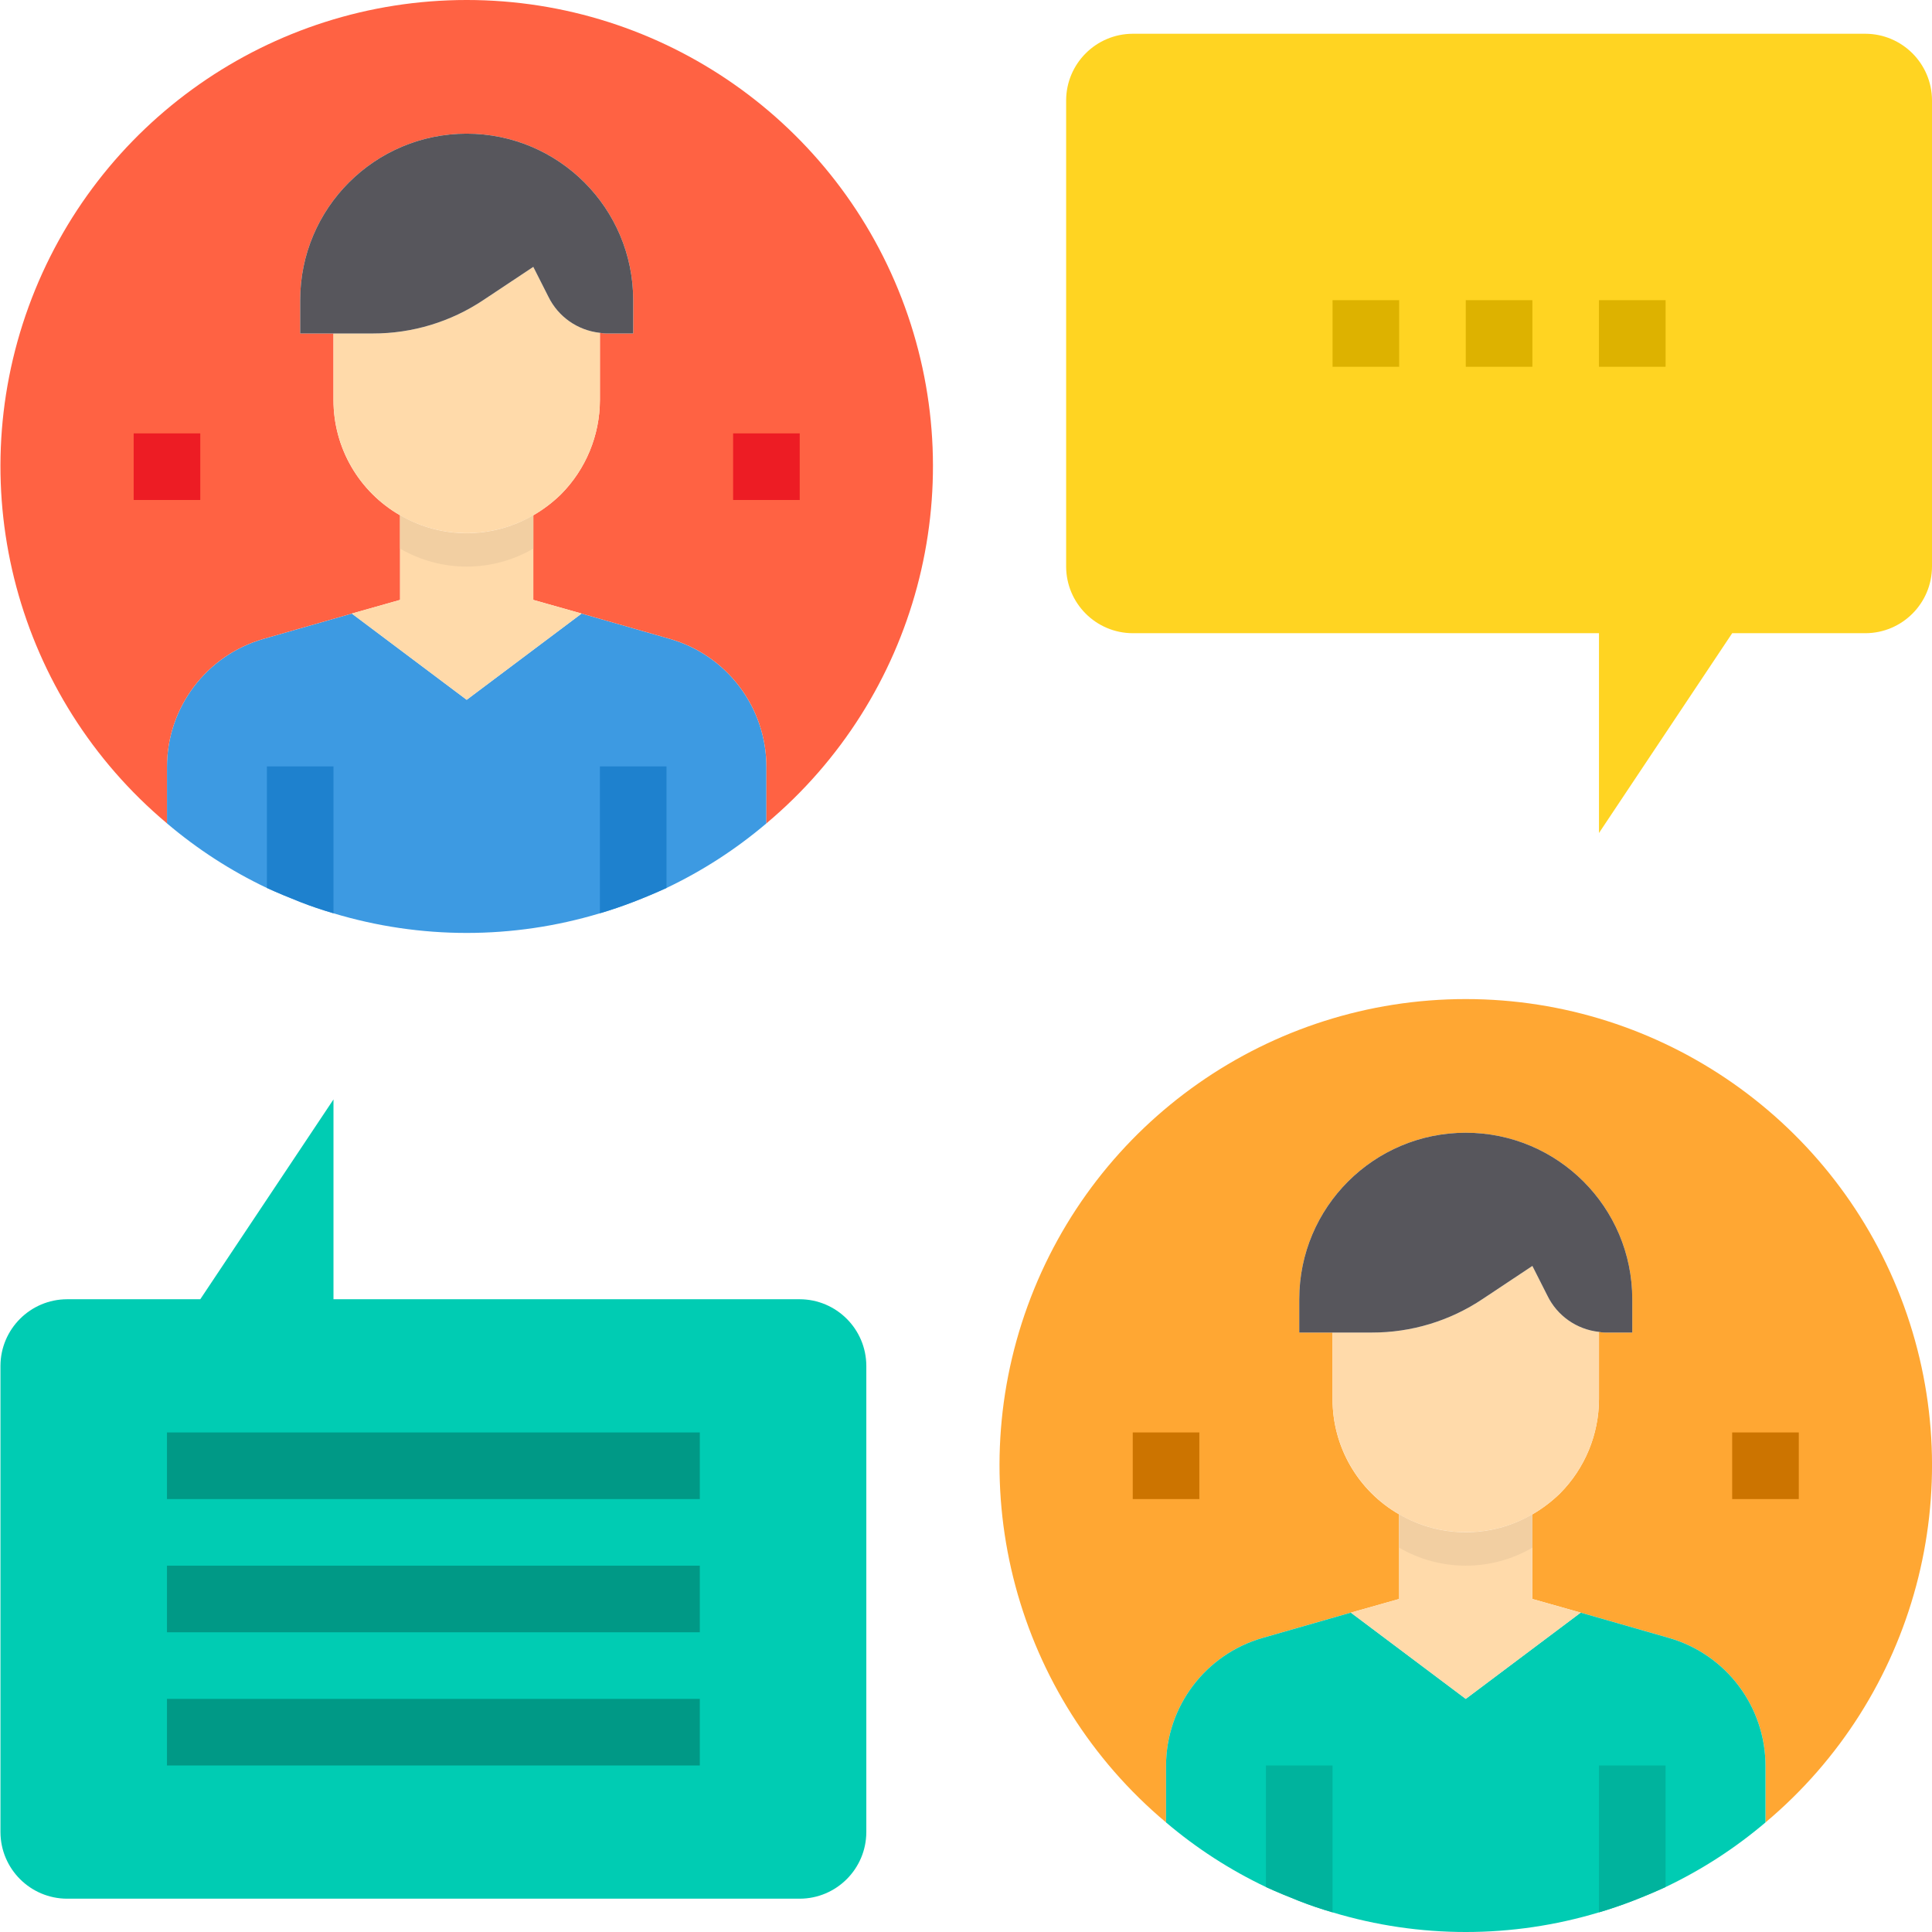
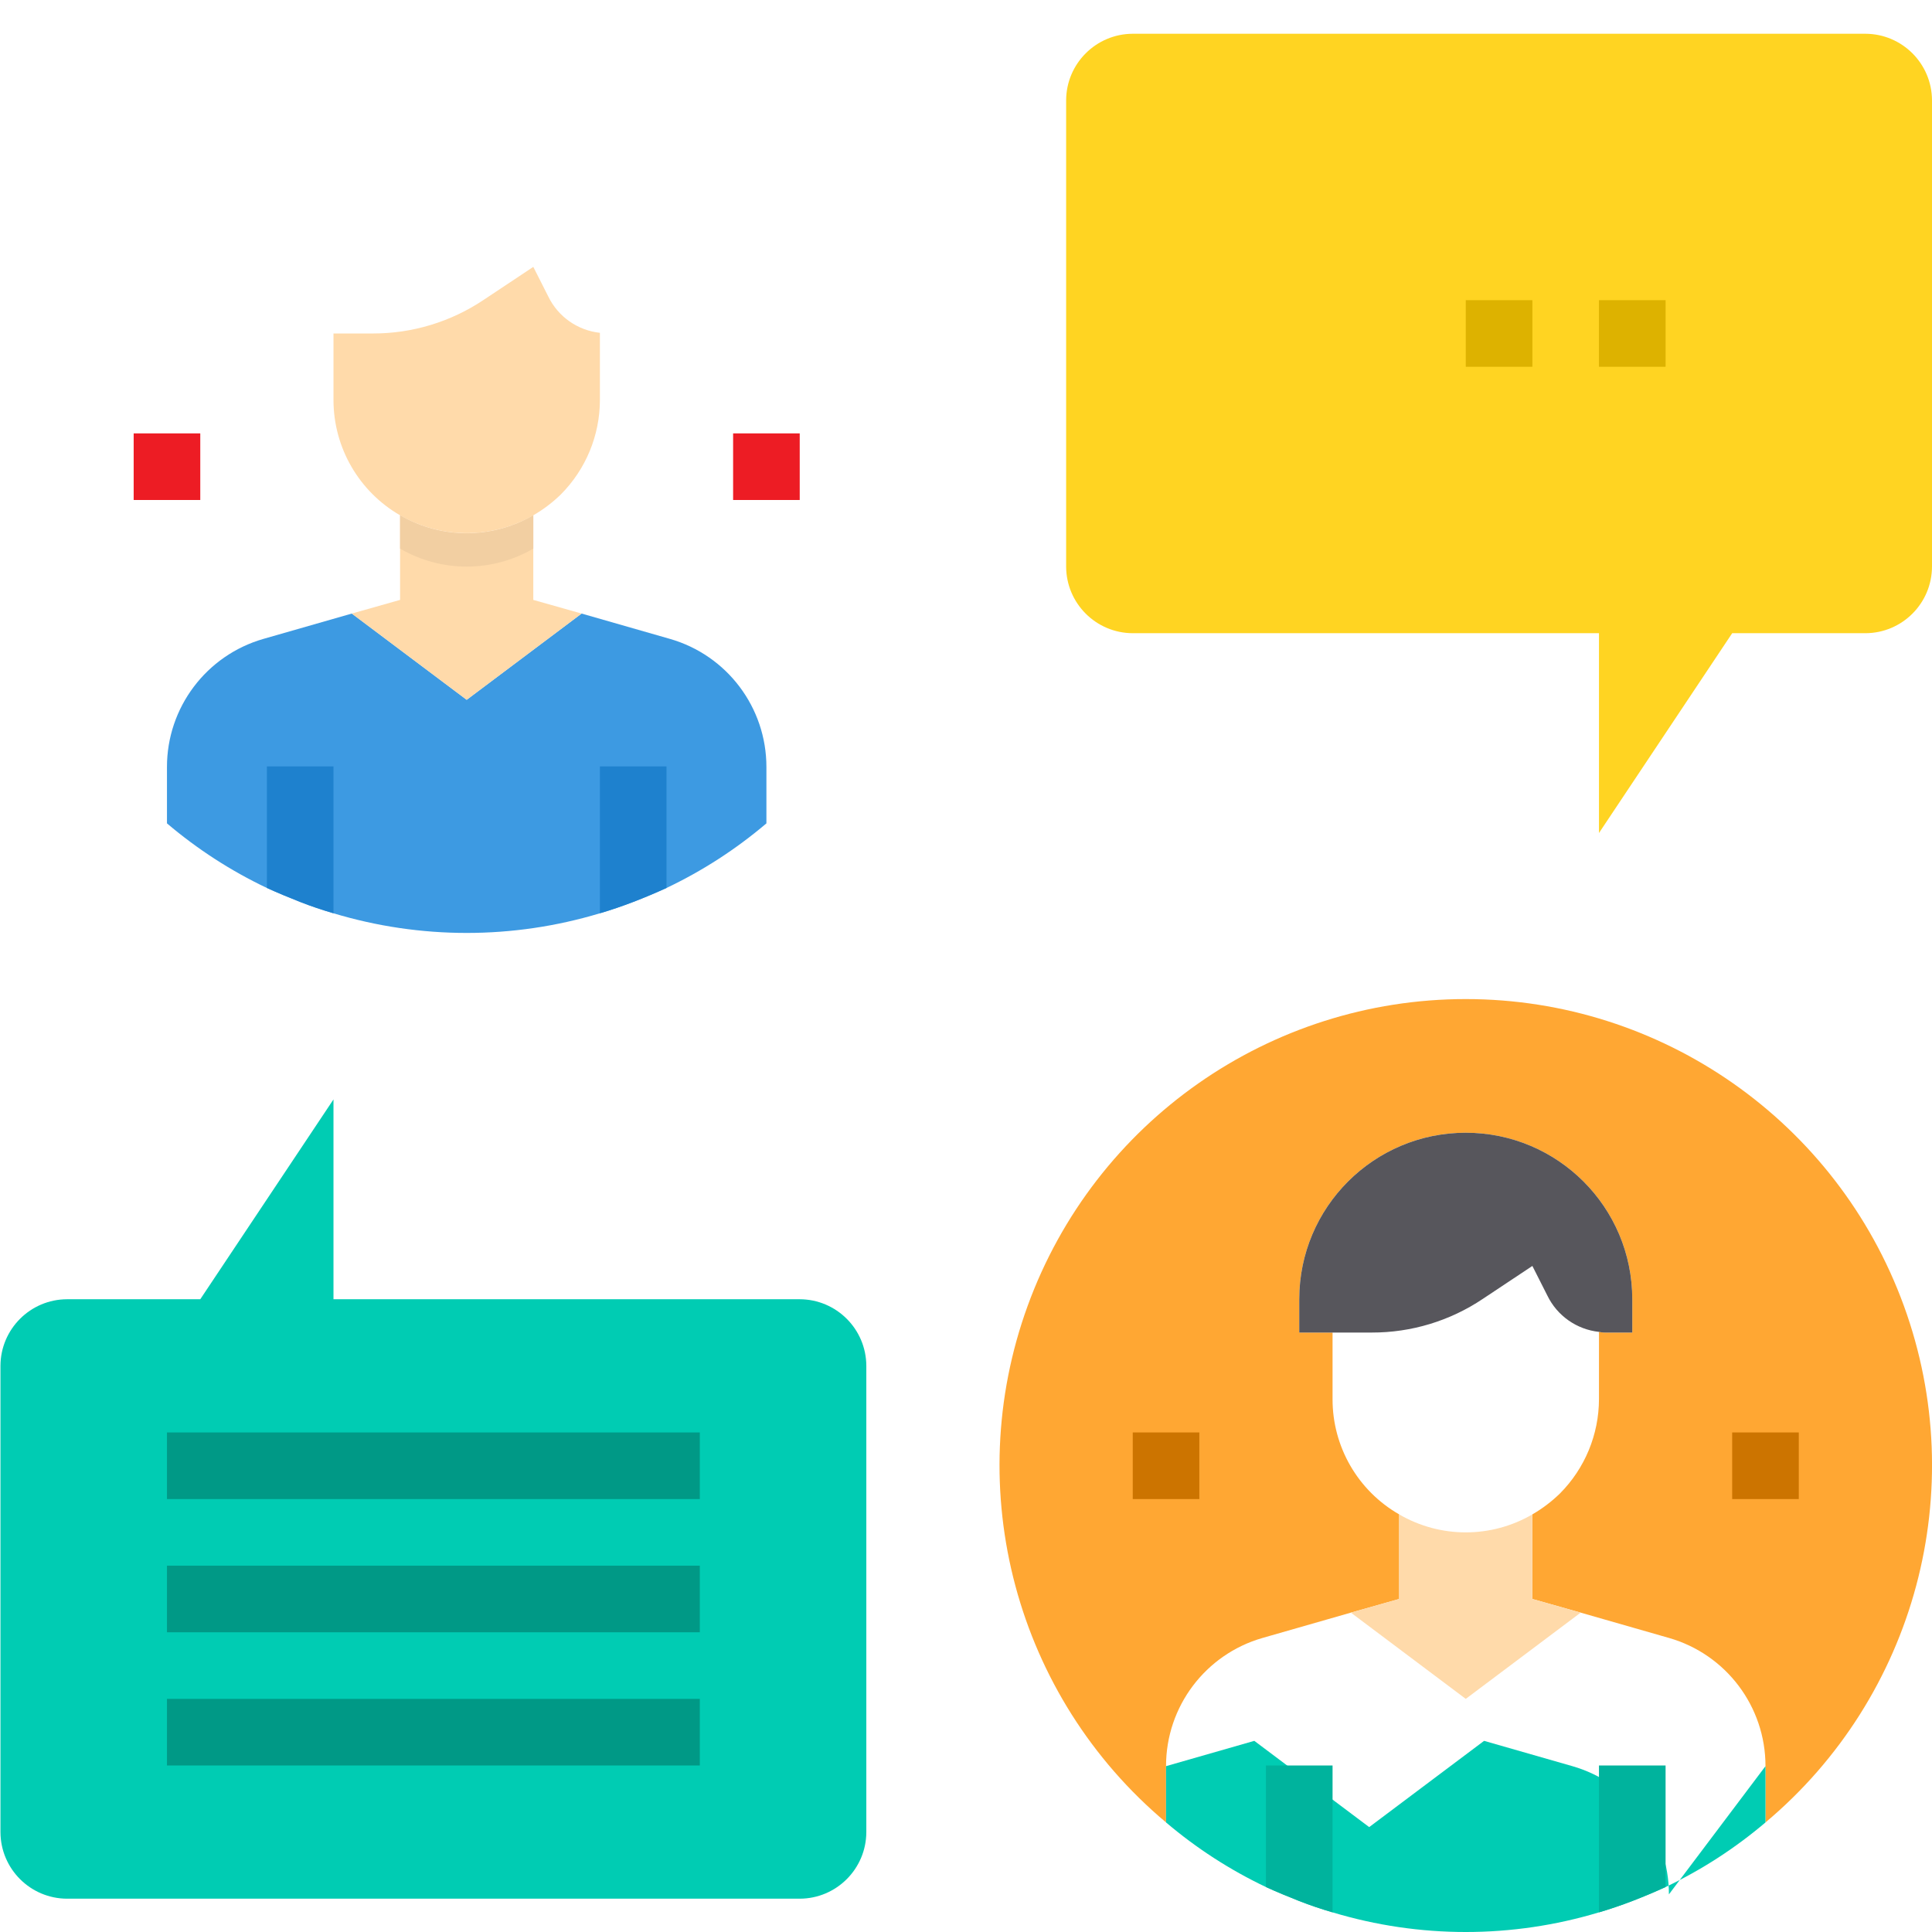
<svg xmlns="http://www.w3.org/2000/svg" height="464pt" viewBox="0 0 464 464.111" width="464pt">
  <path d="m208.055 328.109v112c-.027 8.828-7.172 15.977-16 16h-176c-8.824-.023-15.973-7.172-16-16v-112c.027-8.824 7.176-15.973 16-16h32l32-48v48h112c8.828.027 15.973 7.176 16 16zm0 0" fill="#00ccb3" />
  <path d="m464.055 24.109v112c-.027 8.828-7.172 15.977-16 16h-32l-32 48v-48h-112c-8.824-.023-15.973-7.172-16-16v-112c.027-8.824 7.176-15.973 16-16h176c8.828.027 15.973 7.176 16 16zm0 0" fill="#ffd422" />
  <path d="m384.055 336.109v-16.16c.633.133 1.277.188 1.922.16h6.078v-8c0-22.09-17.906-40-40-40-22.09 0-40 17.91-40 40v8h8v16c-.02 11.43 6.086 21.996 16 27.68v20.32l-11.598 3.281-21.203 6.078c-13.742 3.934-23.215 16.504-23.199 30.801v13.52c-36.062-30.266-49.348-79.859-33.242-124.102s58.16-73.688 105.242-73.688c47.082 0 89.141 29.445 105.246 73.688s2.82 93.836-33.246 124.102v-13.52c.016-14.297-9.453-26.867-23.199-30.801l-21.199-6.078-11.602-3.281v-20.32c2.414-1.398 4.645-3.09 6.641-5.039 5.98-6.02 9.344-14.156 9.359-22.641zm0 0" fill="#ffa733" />
  <path d="m184.055 184.27v13.52c-7.289 6.195-15.359 11.414-24 15.52-2.641 1.203-5.281 2.32-8 3.363-2.719 1.039-5.281 1.918-8 2.719-20.867 6.293-43.129 6.293-64 0-2.719-.801-5.359-1.68-8-2.719-2.641-1.043-5.359-2.16-8-3.363-8.641-4.105-16.707-9.324-24-15.52v-13.52c-.016-14.297 9.457-26.867 23.199-30.801l21.203-6.078 27.598 20.719 27.602-20.719 21.199 6.078c13.746 3.934 23.215 16.504 23.199 30.801zm0 0" fill="#3d9ae2" />
-   <path d="m424.055 424.27v13.52c-7.289 6.195-15.359 11.414-24 15.52-2.641 1.203-5.281 2.32-8 3.363-2.719 1.039-5.281 1.918-8 2.719-20.867 6.293-43.129 6.293-64 0-2.719-.801-5.359-1.68-8-2.719-2.641-1.043-5.359-2.16-8-3.363-8.641-4.105-16.707-9.324-24-15.52v-13.52c-.016-14.297 9.457-26.867 23.199-30.801l21.203-6.078 27.598 20.719 27.602-20.719 21.199 6.078c13.746 3.934 23.215 16.504 23.199 30.801zm0 0" fill="#00ccb3" />
-   <path d="m152.055 80.109v-8c0-22.09-17.906-40-40-40-22.09 0-40 17.91-40 40v8h8v16c-.02 11.43 6.086 21.996 16 27.68v20.32l-11.598 3.281-21.203 6.078c-13.742 3.934-23.215 16.504-23.199 30.801v13.52c-36.062-30.266-49.348-79.859-33.242-124.102s58.16-73.688 105.242-73.688c47.082 0 89.141 29.445 105.246 73.688s2.82 93.836-33.246 124.102v-13.52c.016-14.297-9.453-26.867-23.199-30.801l-21.199-6.078-11.602-3.281v-20.32c2.414-1.398 4.645-3.09 6.641-5.039 5.98-6.02 9.344-14.156 9.359-22.641v-16.16c.633.133 1.277.188 1.922.16zm0 0" fill="#ff6243" />
+   <path d="m424.055 424.27v13.52c-7.289 6.195-15.359 11.414-24 15.52-2.641 1.203-5.281 2.32-8 3.363-2.719 1.039-5.281 1.918-8 2.719-20.867 6.293-43.129 6.293-64 0-2.719-.801-5.359-1.68-8-2.719-2.641-1.043-5.359-2.16-8-3.363-8.641-4.105-16.707-9.324-24-15.52v-13.52l21.203-6.078 27.598 20.719 27.602-20.719 21.199 6.078c13.746 3.934 23.215 16.504 23.199 30.801zm0 0" fill="#00ccb3" />
  <g fill="#ffdaaa">
    <path d="m379.656 387.391-27.602 20.719-27.598-20.719 11.598-3.281v-20.32c9.891 5.762 22.113 5.762 32 0v20.32zm0 0" />
-     <path d="m384.055 320.109v16c-.016 8.484-3.379 16.621-9.359 22.641-1.996 1.949-4.227 3.641-6.641 5.039-9.895 5.715-22.086 5.719-31.984.008-9.898-5.707-16.004-16.262-16.016-27.688v-16h9.441c9.484.02 18.762-2.793 26.641-8.078l11.918-7.922 3.602 7.121c2.355 4.848 7.039 8.141 12.398 8.719zm0 0" />
    <path d="m139.656 147.391-27.602 20.719-27.598-20.719 11.598-3.281v-20.32c9.891 5.762 22.113 5.762 32 0v20.32zm0 0" />
    <path d="m144.055 80.109v16c-.016 8.484-3.379 16.621-9.359 22.641-1.996 1.949-4.227 3.641-6.641 5.039-9.895 5.715-22.086 5.719-31.984.008-9.898-5.707-16.004-16.262-16.016-27.688v-16h9.441c9.484.02 18.762-2.793 26.641-8.078l11.918-7.922 3.602 7.121c2.355 4.848 7.039 8.141 12.398 8.719zm0 0" />
  </g>
  <path d="m352.055 272.109c22.094 0 40 17.91 40 40v8h-6.078c-.645.027-1.289-.027-1.922-.16-5.359-.578-10.043-3.871-12.398-8.719l-3.602-7.121-11.918 7.922c-7.879 5.285-17.156 8.098-26.641 8.078h-17.441v-8c0-22.09 17.91-40 40-40zm0 0" fill="#57565c" />
-   <path d="m131.656 71.23-3.602-7.121-11.918 7.922c-7.879 5.285-17.156 8.098-26.641 8.078h-17.441v-8c0-22.09 17.91-40 40-40 22.094 0 40 17.91 40 40v8h-6.078c-.645.027-1.289-.027-1.922-.16-5.359-.578-10.043-3.871-12.398-8.719zm0 0" fill="#57565c" />
  <path d="m128.055 123.789v8c-9.887 5.762-22.109 5.762-32 0v-8c9.891 5.762 22.113 5.762 32 0zm0 0" fill="#f2cfa2" />
-   <path d="m368.055 363.789v8c-9.887 5.762-22.109 5.762-32 0v-8c9.891 5.762 22.113 5.762 32 0zm0 0" fill="#f2cfa2" />
  <path d="m80.055 184.109v35.281c-2.719-.801-5.359-1.68-8-2.719-2.641-1.043-5.359-2.16-8-3.363v-29.199zm0 0" fill="#1e81ce" />
  <path d="m160.055 184.109v29.199c-2.641 1.203-5.281 2.32-8 3.363-2.719 1.039-5.281 1.918-8 2.719v-35.281zm0 0" fill="#1e81ce" />
  <path d="m32.055 104.109h16v16h-16zm0 0" fill="#ed1c24" />
  <path d="m176.055 104.109h16v16h-16zm0 0" fill="#ed1c24" />
  <path d="m320.055 424.109v35.281c-2.719-.801-5.359-1.68-8-2.719-2.641-1.043-5.359-2.16-8-3.363v-29.199zm0 0" fill="#00b39d" />
  <path d="m400.055 424.109v29.199c-2.641 1.203-5.281 2.32-8 3.363-2.719 1.039-5.281 1.918-8 2.719v-35.281zm0 0" fill="#00b39d" />
  <path d="m272.055 344.109h16v16h-16zm0 0" fill="#cc7400" />
  <path d="m416.055 344.109h16v16h-16zm0 0" fill="#cc7400" />
  <path d="m40.055 344.109h128v16h-128zm0 0" fill="#009986" />
  <path d="m40.055 376.109h128v16h-128zm0 0" fill="#009986" />
  <path d="m40.055 408.109h128v16h-128zm0 0" fill="#009986" />
  <path d="m352.055 72.109h16v16h-16zm0 0" fill="#ddb200" />
  <path d="m384.055 72.109h16v16h-16zm0 0" fill="#ddb200" />
-   <path d="m320.055 72.109h16v16h-16zm0 0" fill="#ddb200" />
</svg>